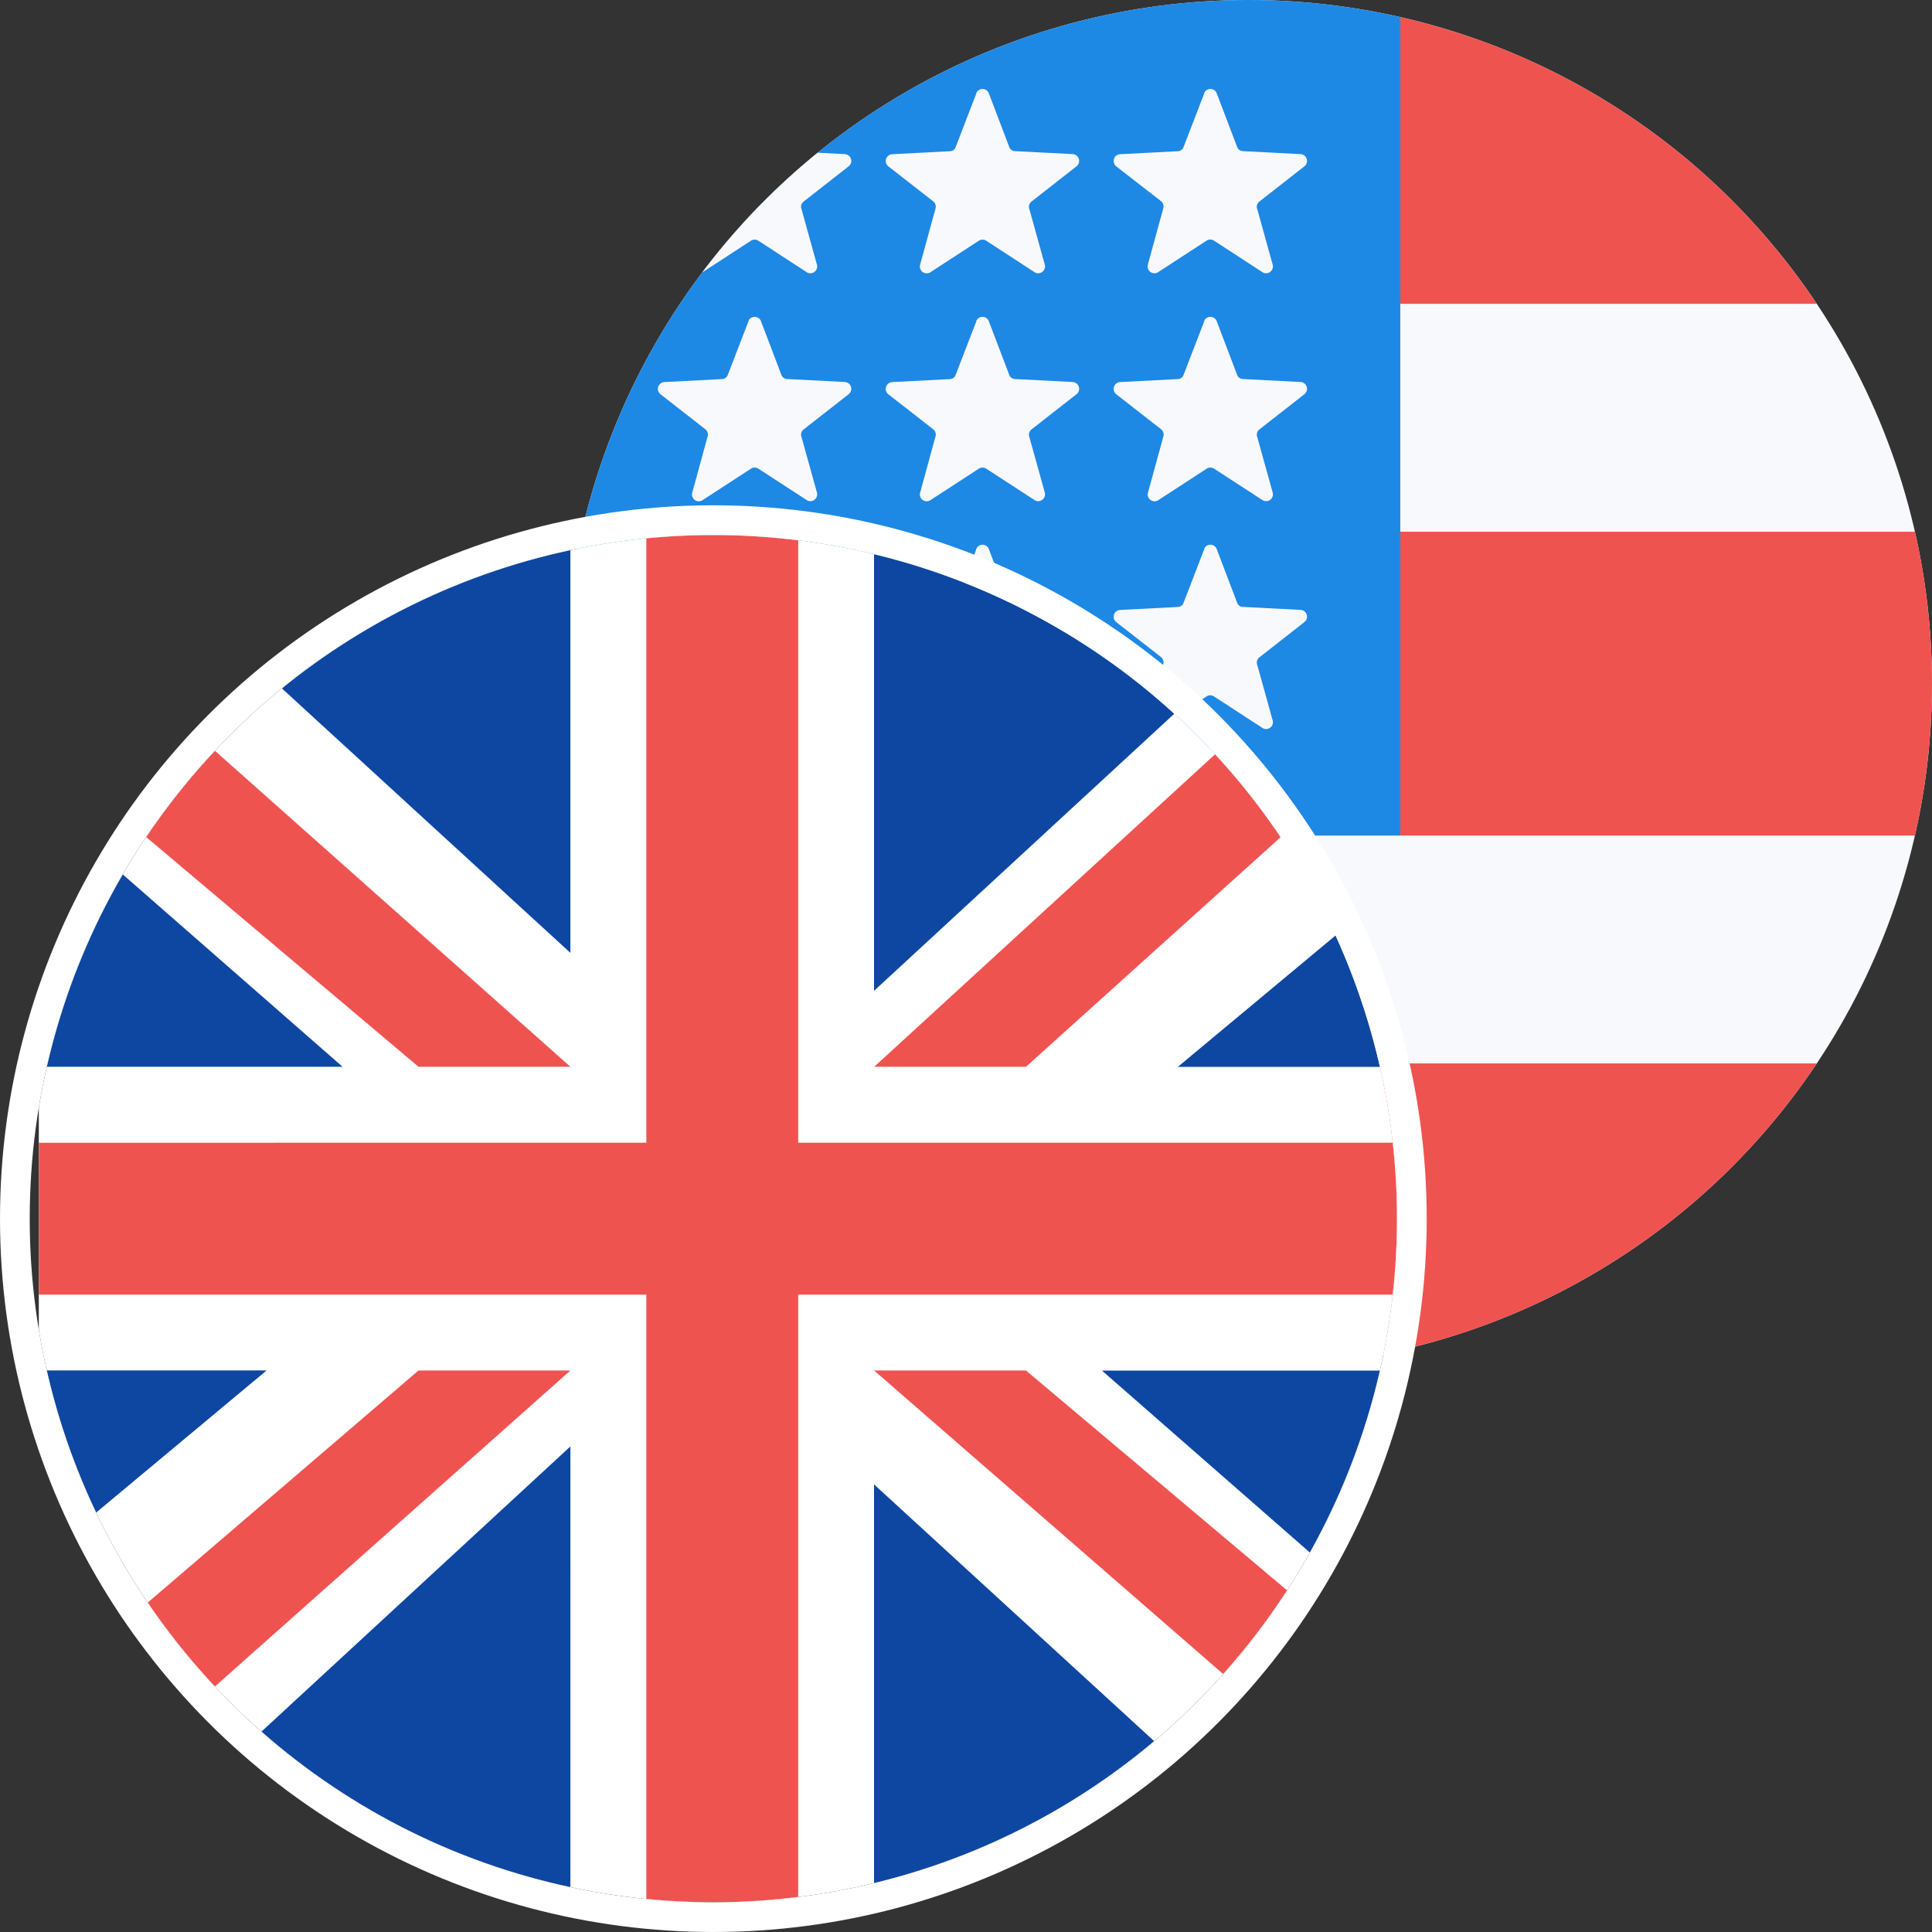
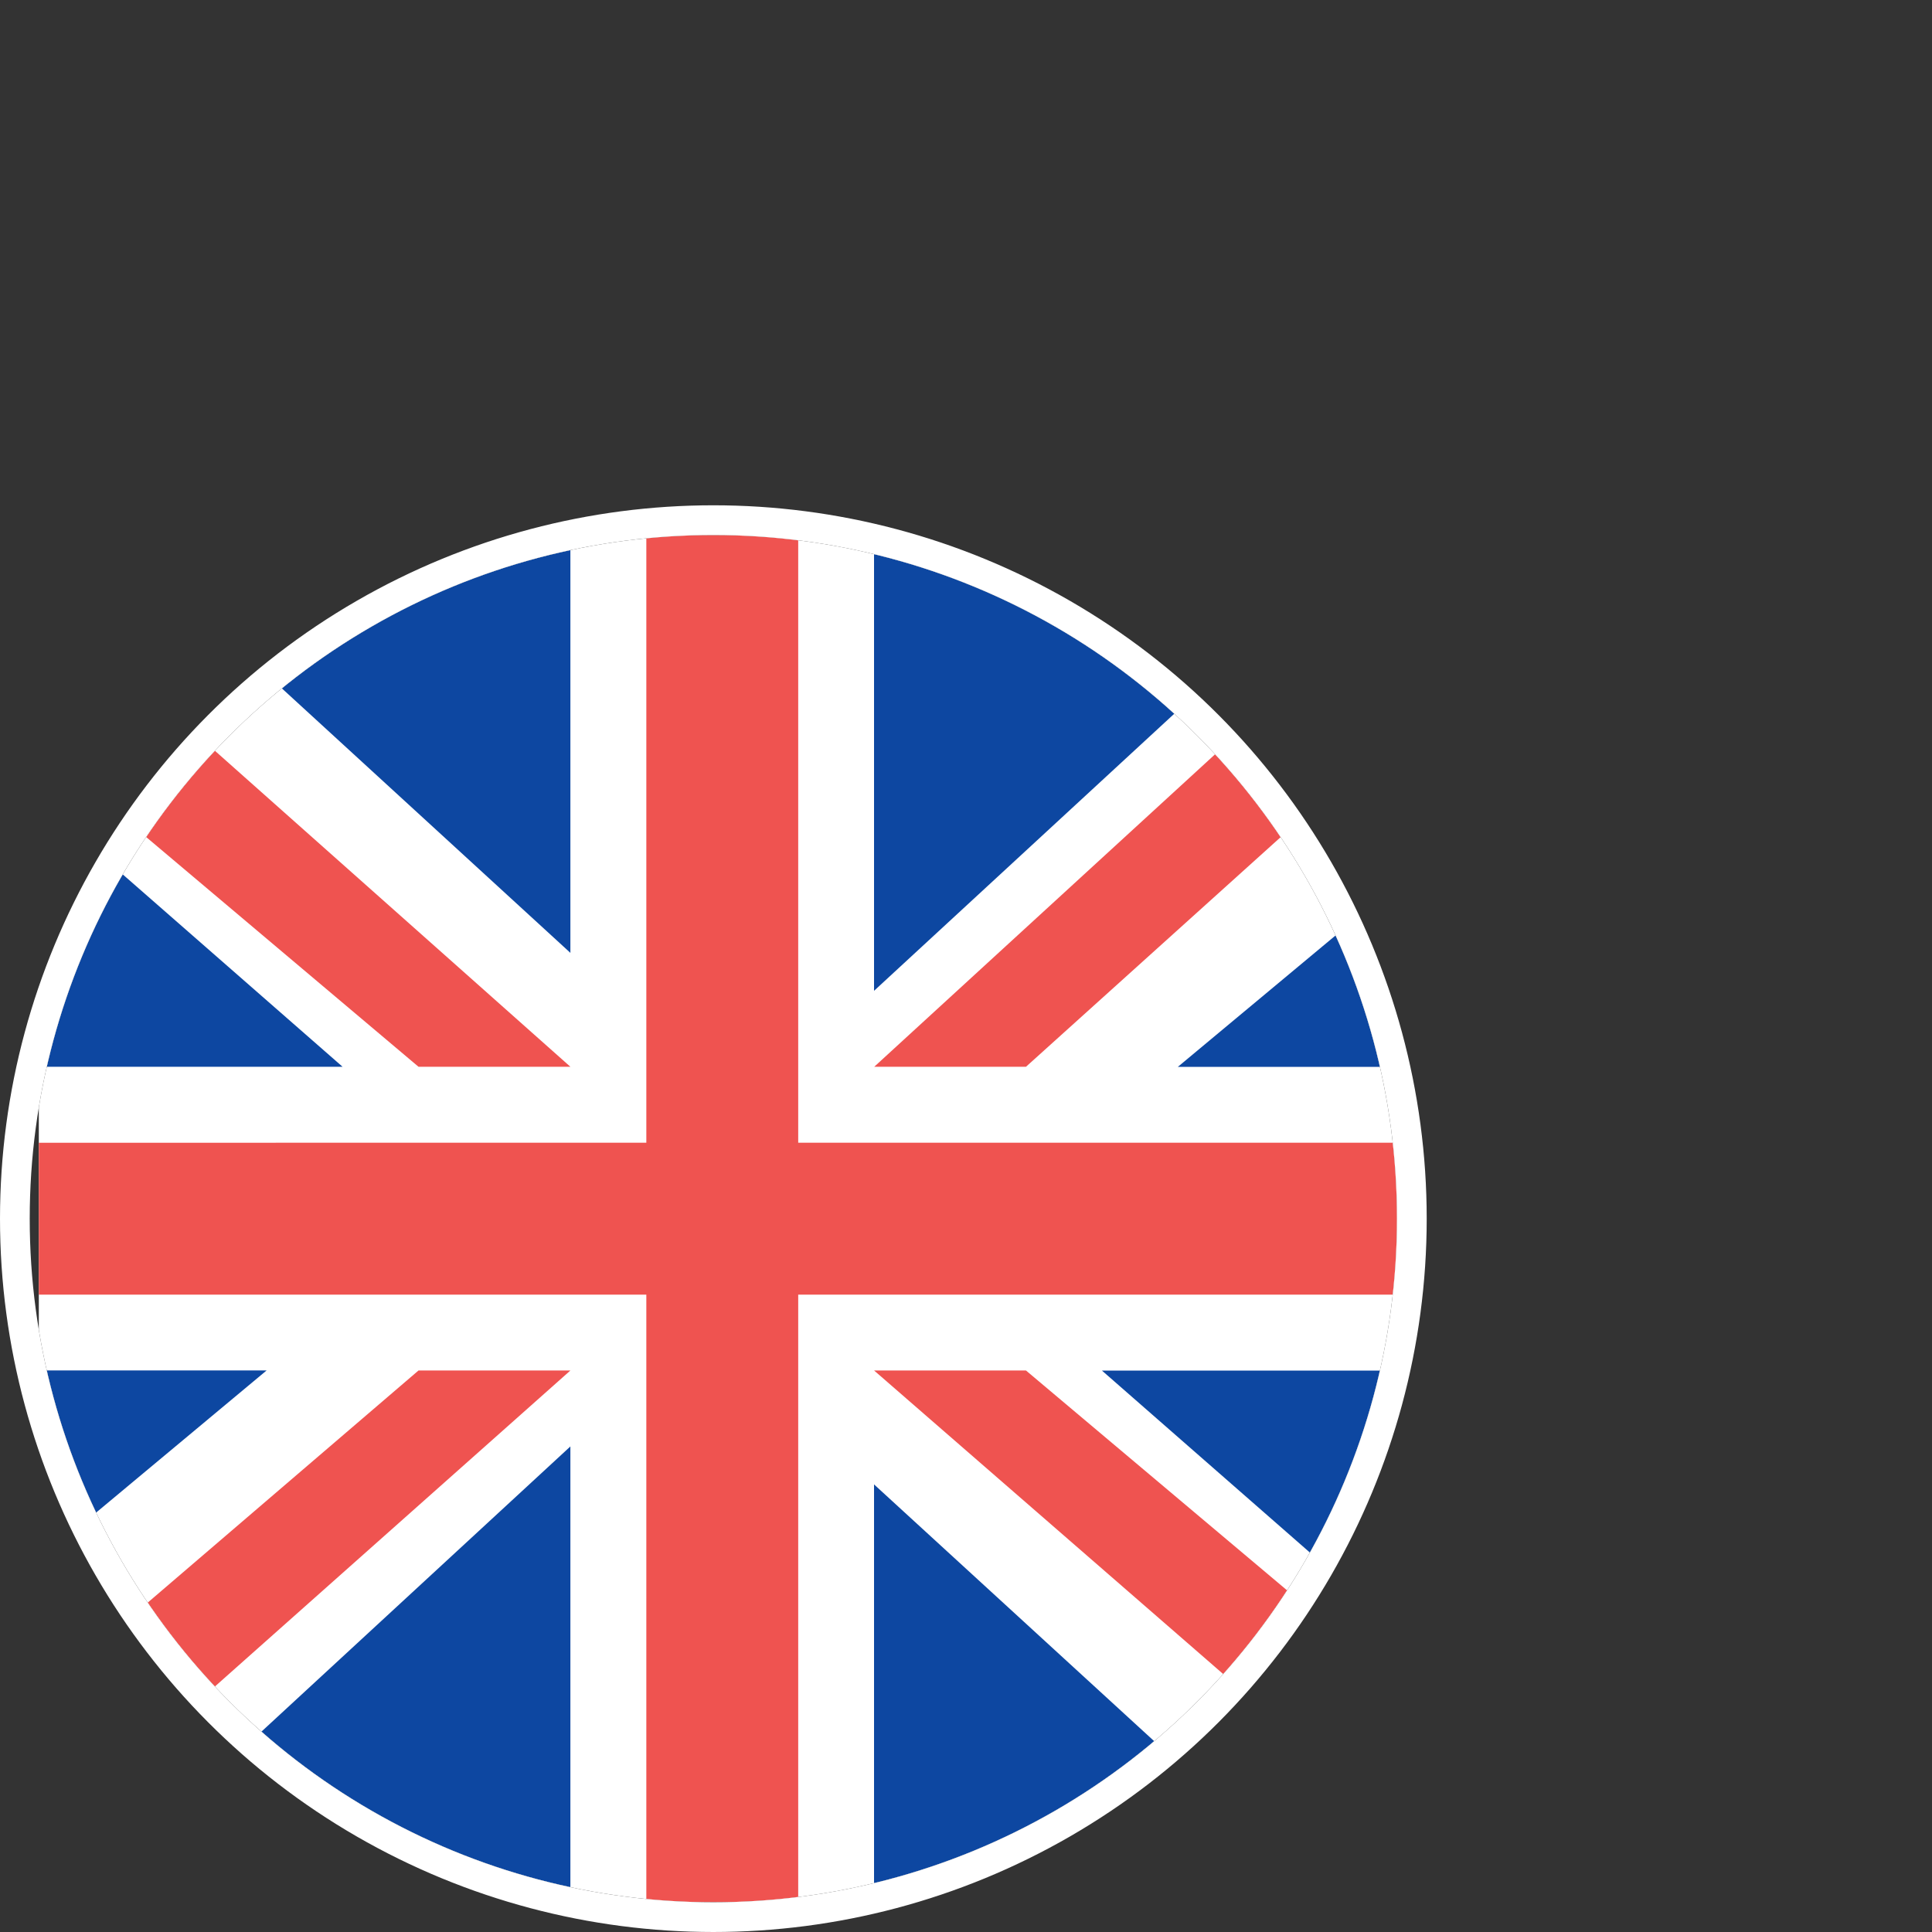
<svg xmlns="http://www.w3.org/2000/svg" width="65" height="65" viewBox="0 0 65 65">
  <rect x="0" y="0" width="65" height="65" fill="#333333" stroke="none" />
  <defs>
    <clipPath id="clip-path">
-       <circle id="Ellipse_2" data-name="Ellipse 2" cx="23" cy="23" r="23" fill="#e0e3eb" />
-     </clipPath>
+       </clipPath>
    <clipPath id="clip-path-2">
      <circle id="Ellipse_1" data-name="Ellipse 1" cx="23" cy="23" r="23" transform="translate(88 95)" fill="none" />
    </clipPath>
  </defs>
  <g id="GBP_USD" data-name="GBP/USD" transform="translate(-16 -13)">
    <rect id="Rectangle_1" data-name="Rectangle 1" width="65" height="65" transform="translate(16 13)" fill="none" />
    <g id="Group_2" data-name="Group 2" transform="translate(18 13)">
      <g id="Mask_Group_3" data-name="Mask Group 3" transform="translate(17)" clip-path="url(#clip-path)">
        <g id="US--big">
-           <path id="Path_9" data-name="Path 9" d="M0,0H46V46H0Z" fill="#f8f9fd" />
          <path id="Path_10" data-name="Path 10" d="M28.111,10.222H46V0H28.111ZM0,46H46V35.778H0ZM28.111,28.111H46V17.889H28.111Z" fill="#ef5350" />
-           <path id="Path_11" data-name="Path 11" d="M0,0H28.111V28.111H0Z" fill="#1e88e5" />
-           <path id="Path_12" data-name="Path 12" d="M6.321,3.248a.23.23,0,0,1,.409,0l.69,1.814a.214.214,0,0,0,.2.153l1.942.1a.23.23,0,0,1,.128.409l-1.533,1.2a.23.23,0,0,0-.051.256l.511,1.84a.23.23,0,0,1-.358.256L6.653,8.231a.23.23,0,0,0-.256,0L4.787,9.279a.23.23,0,0,1-.358-.256l.511-1.866A.23.23,0,0,0,4.864,6.9L3.356,5.727a.23.23,0,0,1,.128-.409l1.942-.1a.214.214,0,0,0,.2-.153l.69-1.789Zm0,7.667a.23.23,0,0,1,.409,0l.69,1.814a.214.214,0,0,0,.2.153l1.942.1a.23.23,0,0,1,.128.409l-1.533,1.2a.23.23,0,0,0-.051.256l.511,1.84a.23.23,0,0,1-.358.256L6.653,15.9a.23.23,0,0,0-.256,0l-1.61,1.048a.23.23,0,0,1-.358-.256l.511-1.866a.23.23,0,0,0-.077-.256L3.356,13.393a.23.23,0,0,1,.128-.409l1.942-.1a.214.214,0,0,0,.2-.153l.69-1.789Zm0,7.667a.23.23,0,0,1,.409,0L7.42,20.4a.214.214,0,0,0,.2.153l1.942.1a.23.23,0,0,1,.128.409l-1.533,1.2a.23.23,0,0,0-.051.256l.511,1.84a.23.23,0,0,1-.358.256l-1.61-1.048a.23.23,0,0,0-.256,0l-1.61,1.048a.23.23,0,0,1-.358-.256l.511-1.866a.23.23,0,0,0-.077-.256L3.356,21.06a.23.23,0,0,1,.128-.409l1.942-.1a.214.214,0,0,0,.2-.153l.69-1.789ZM13.987,3.248a.23.23,0,0,1,.409,0l.69,1.814a.214.214,0,0,0,.2.153l1.942.1a.23.23,0,0,1,.128.409l-1.533,1.2a.23.23,0,0,0-.051.256l.511,1.84a.23.23,0,0,1-.358.256L14.32,8.231a.23.23,0,0,0-.256,0l-1.61,1.048a.23.23,0,0,1-.358-.256l.511-1.866a.23.23,0,0,0-.077-.256L11.023,5.727a.23.23,0,0,1,.128-.409l1.942-.1a.214.214,0,0,0,.2-.153l.69-1.789Zm0,7.667a.23.23,0,0,1,.409,0l.69,1.814a.214.214,0,0,0,.2.153l1.942.1a.23.23,0,0,1,.128.409l-1.533,1.2a.23.23,0,0,0-.051.256l.511,1.84a.23.23,0,0,1-.358.256L14.32,15.9a.23.23,0,0,0-.256,0l-1.61,1.048a.23.23,0,0,1-.358-.256l.511-1.866a.23.23,0,0,0-.077-.256l-1.508-1.176a.23.23,0,0,1,.128-.409l1.942-.1a.214.214,0,0,0,.2-.153l.69-1.789Zm0,7.667a.23.23,0,0,1,.409,0l.69,1.814a.214.214,0,0,0,.2.153l1.942.1a.23.23,0,0,1,.128.409l-1.533,1.2a.23.23,0,0,0-.051.256l.511,1.84a.23.23,0,0,1-.358.256l-1.61-1.048a.23.23,0,0,0-.256,0l-1.61,1.048a.23.23,0,0,1-.358-.256l.511-1.866a.23.23,0,0,0-.077-.256L11.023,21.06a.23.23,0,0,1,.128-.409l1.942-.1a.214.214,0,0,0,.2-.153l.69-1.789ZM21.654,3.248a.23.23,0,0,1,.409,0l.69,1.814a.214.214,0,0,0,.2.153l1.942.1a.23.23,0,0,1,.128.409l-1.533,1.2a.23.23,0,0,0-.051.256l.511,1.84a.23.23,0,0,1-.358.256l-1.61-1.048a.23.23,0,0,0-.256,0l-1.61,1.048a.23.23,0,0,1-.358-.256l.511-1.866A.23.23,0,0,0,20.2,6.9L18.69,5.727a.23.23,0,0,1,.128-.409l1.942-.1a.214.214,0,0,0,.2-.153l.69-1.789Zm0,7.667a.23.23,0,0,1,.409,0l.69,1.814a.214.214,0,0,0,.2.153l1.942.1a.23.23,0,0,1,.128.409l-1.533,1.2a.23.23,0,0,0-.051.256l.511,1.84a.23.23,0,0,1-.358.256L21.986,15.9a.23.23,0,0,0-.256,0l-1.61,1.048a.23.23,0,0,1-.358-.256l.511-1.866a.23.23,0,0,0-.077-.256L18.69,13.393a.23.23,0,0,1,.128-.409l1.942-.1a.214.214,0,0,0,.2-.153l.69-1.789Zm0,7.667a.23.23,0,0,1,.409,0l.69,1.814a.214.214,0,0,0,.2.153l1.942.1a.23.23,0,0,1,.128.409l-1.533,1.2a.23.23,0,0,0-.051.256l.511,1.84a.23.23,0,0,1-.358.256l-1.61-1.048a.23.23,0,0,0-.256,0l-1.61,1.048a.23.23,0,0,1-.358-.256l.511-1.866a.23.23,0,0,0-.077-.256L18.69,21.06a.23.23,0,0,1,.128-.409l1.942-.1a.214.214,0,0,0,.2-.153l.69-1.789Z" transform="translate(-0.136 -0.13)" fill="#f8f9fd" />
        </g>
      </g>
    </g>
    <g id="Group_1" data-name="Group 1" transform="translate(-71 -64)">
      <g id="Mask_Group_6" data-name="Mask Group 6" clip-path="url(#clip-path-2)">
        <g id="GB--big" transform="translate(77.418 88.957)">
          <path id="Path_18" data-name="Path 18" d="M0,0H45.987V45.987H0Z" transform="translate(10.888 6.049)" fill="#fff" />
          <path id="Path_19" data-name="Path 19" d="M17.884,0H2.555L17.884,14.052ZM28.1,0V15.329L44.71,0ZM45.987,11.5l-7.665,6.387h7.665Zm0,16.606H35.768l10.219,8.942ZM43.432,45.987,28.1,31.935V45.987Zm-25.548,0V30.658L1.277,45.987ZM0,34.49,7.665,28.1H0ZM0,17.884H10.219L0,8.942Z" transform="translate(10.888 6.049)" fill="#0d47a1" />
-           <path id="Path_20" data-name="Path 20" d="M28.772,23.933-5.718-6.725V-.849L23.662,23.933Zm2.555,2.555V6.049h5.11V26.488H56.875V31.6H36.437V52.036h-5.11V31.6H10.888v-5.11ZM-12.105,64.81,23.662,34.152h5.11L-5.718,64.81Zm51.1-40.877L69.649-4.17H75.27L44.1,23.933ZM44.1,34.152h-5.11L68.372,59.7v-5.11Z" transform="translate(0)" fill="#ef5350" />
+           <path id="Path_20" data-name="Path 20" d="M28.772,23.933-5.718-6.725V-.849L23.662,23.933Zm2.555,2.555V6.049h5.11V26.488H56.875V31.6H36.437V52.036h-5.11V31.6H10.888v-5.11M-12.105,64.81,23.662,34.152h5.11L-5.718,64.81Zm51.1-40.877L69.649-4.17H75.27L44.1,23.933ZM44.1,34.152h-5.11L68.372,59.7v-5.11Z" transform="translate(0)" fill="#ef5350" />
        </g>
      </g>
      <g id="Ellipse_3" data-name="Ellipse 3" transform="translate(87 94)" fill="none" stroke="#fff" stroke-width="1">
-         <circle cx="24" cy="24" r="24" stroke="none" />
        <circle cx="24" cy="24" r="23.5" fill="none" />
      </g>
    </g>
  </g>
</svg>